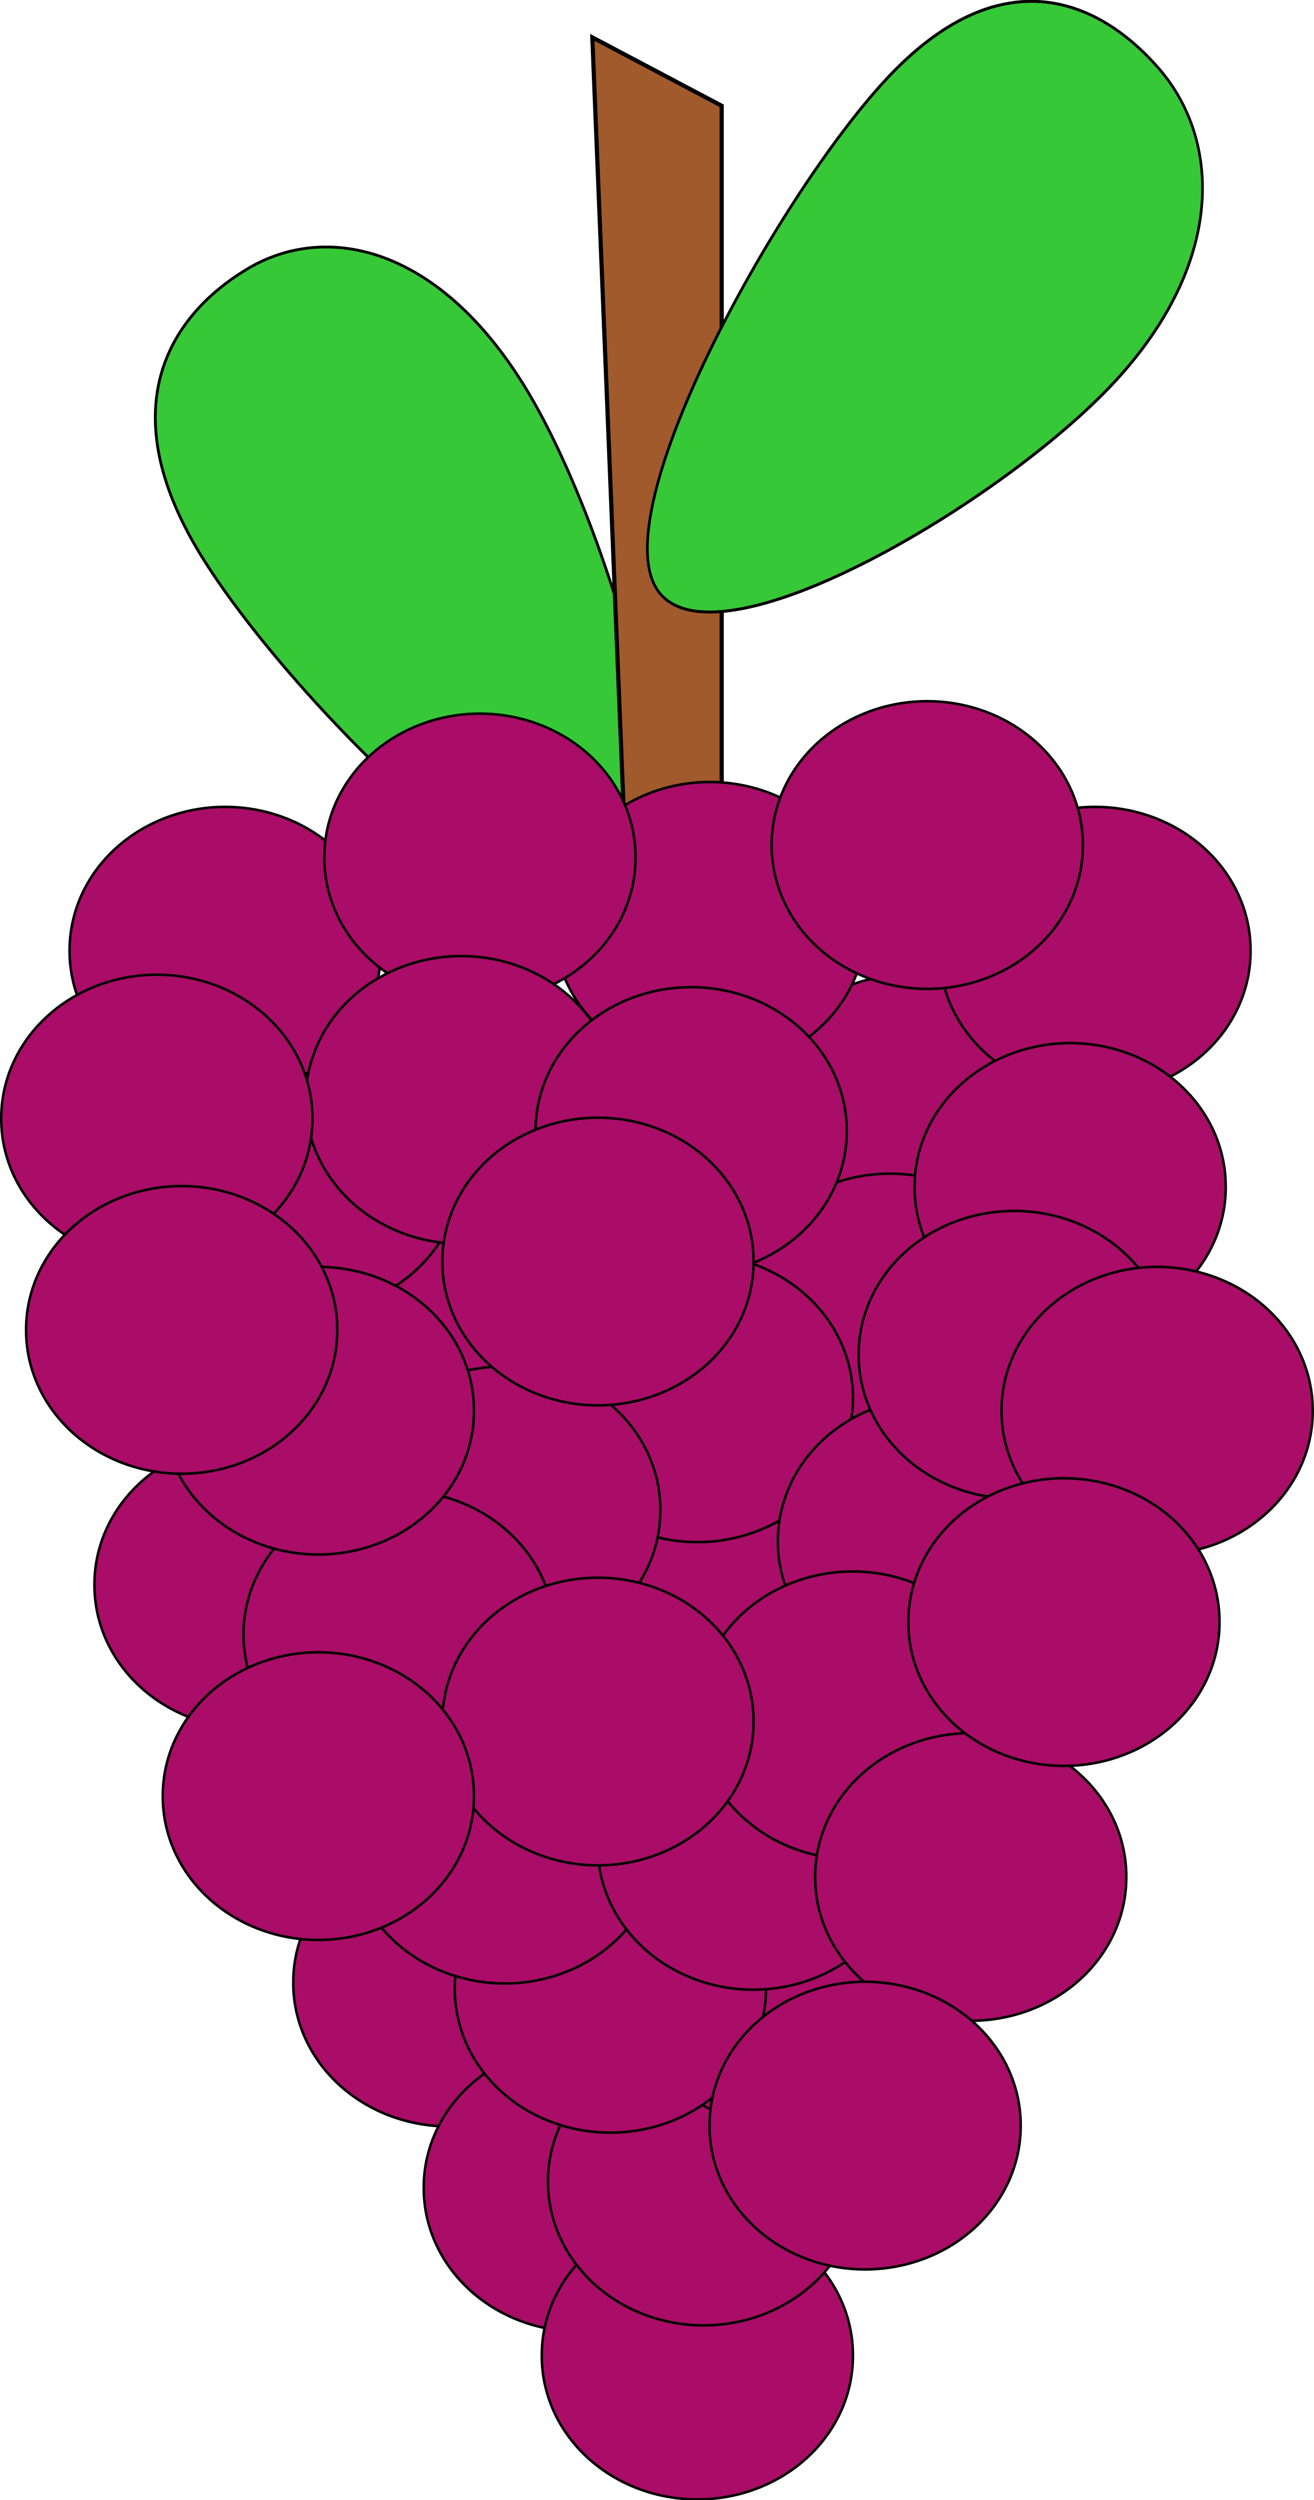
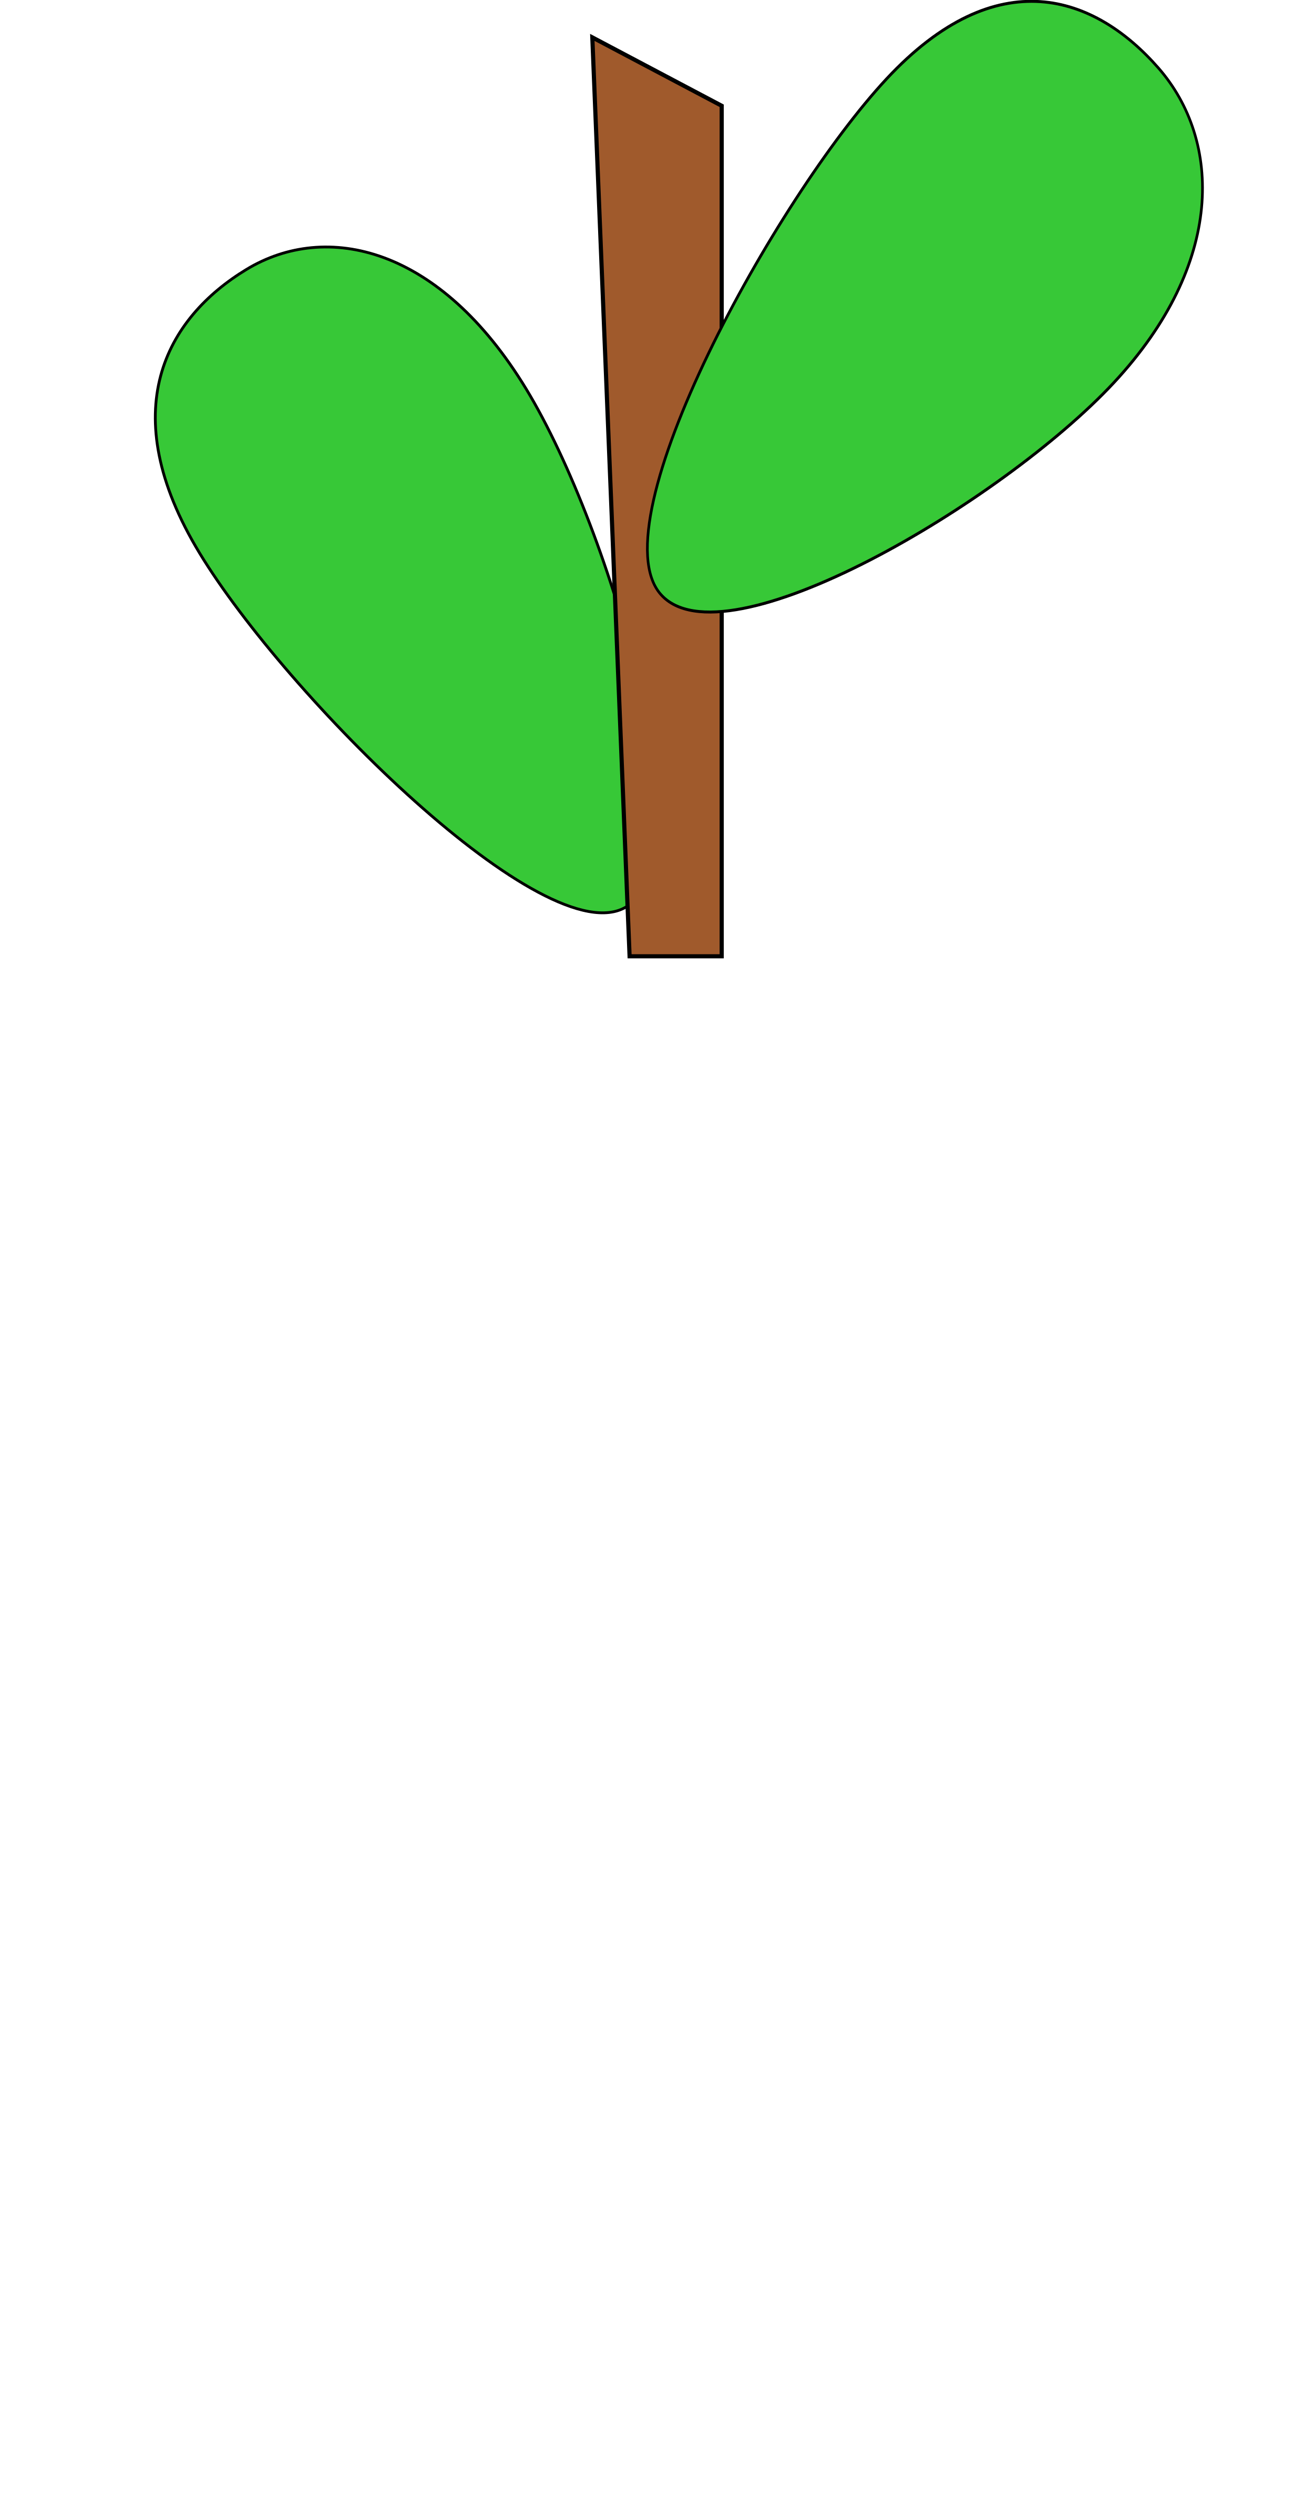
<svg xmlns="http://www.w3.org/2000/svg" xmlns:ns1="http://www.inkscape.org/namespaces/inkscape" xmlns:ns2="http://sodipodi.sourceforge.net/DTD/sodipodi-0.dtd" xmlns:xlink="http://www.w3.org/1999/xlink" width="431.326" height="820.211" id="svg2" ns1:label="Pozad  " ns2:version="0.32" ns1:version="0.44.1" ns2:docbase="D:\_petr_\School\INKSCAPE\svg\05.Ovoce, zelenina, jidlo" ns2:docname="hrozen.svg" ns1:export-filename="C:\Documents and Settings\    rka\Plocha\PNG\5) a) ovoce =)\hrozen.png" ns1:export-xdpi="89.5" ns1:export-ydpi="89.5" version="1.0">
  <defs id="defs3732" />
  <ns2:namedview id="base" pagecolor="#ffffff" bordercolor="#666666" borderopacity="1.0" ns1:pageopacity="0.0" ns1:pageshadow="2" ns1:zoom="0.49032549" ns1:cx="372.04724" ns1:cy="526.18109" ns1:document-units="px" ns1:current-layer="layer1" ns1:window-width="1024" ns1:window-height="710" ns1:window-x="0" ns1:window-y="0" />
  <g ns1:label="Vrstva 1" ns1:groupmode="layer" id="layer1" transform="translate(-170.815,-104.165)">
    <g id="g5645" transform="translate(-6.118,63.223)">
      <path ns2:nodetypes="csssc" id="path5637" d="M 349.673,168.587 C 378.051,215.331 408.723,322.544 382.488,338.472 C 356.252,354.4 270.843,269.171 242.465,222.427 C 214.086,175.684 231.561,145.291 257.796,129.363 C 284.032,113.435 321.294,121.844 349.673,168.587 z " style="fill:#37c837;fill-opacity:1;stroke:black;stroke-width:0.923;stroke-opacity:1" />
-       <path ns2:nodetypes="ccccc" id="rect5642" d="M 371.365,53.209 L 413.828,75.643 L 413.828,354.684 L 383.601,354.684 L 371.365,53.209 z " style="fill:#a05a2c;fill-opacity:1;stroke:black;stroke-width:1.365;stroke-opacity:1" />
+       <path ns2:nodetypes="ccccc" id="rect5642" d="M 371.365,53.209 L 413.828,75.643 L 413.828,354.684 L 383.601,354.684 z " style="fill:#a05a2c;fill-opacity:1;stroke:black;stroke-width:1.365;stroke-opacity:1" />
      <g transform="translate(10.197,136.644)" id="g5596">
-         <path ns2:type="arc" style="opacity:1;fill:#aa0d67;fill-opacity:1;stroke:black;stroke-opacity:1" id="path3738" ns2:cx="211.08427" ns2:cy="255.95242" ns2:rx="62.203579" ns2:ry="56.085194" d="M 273.288 255.952 A 62.204 56.085 0 1 1  148.881,255.952 A 62.204 56.085 0 1 1  273.288 255.952 z" transform="matrix(0.821,0,0,0.838,144.847,105.737)" />
        <use x="0" y="0" xlink:href="#path3738" id="use3750" transform="translate(146.841,-48.947)" width="744.094" height="1052.362" style="fill:#aa0d67;fill-opacity:1;stroke:black;stroke-opacity:1" />
        <use x="0" y="0" xlink:href="#use3750" id="use3752" transform="translate(-6.118,65.263)" width="744.094" height="1052.362" style="fill:#aa0d67;fill-opacity:1;stroke:black;stroke-opacity:1" />
        <use x="0" y="0" xlink:href="#use3752" id="use3754" transform="translate(67.302,-120.328)" width="744.094" height="1052.362" style="fill:#aa0d67;fill-opacity:1;stroke:black;stroke-opacity:1" />
        <use x="0" y="0" xlink:href="#use3754" id="use3756" transform="translate(-259.01,71.381)" width="744.094" height="1052.362" style="fill:#aa0d67;fill-opacity:1;stroke:black;stroke-opacity:1" />
        <use x="0" y="0" xlink:href="#use3756" id="use3758" transform="translate(136.643,134.604)" width="744.094" height="1052.362" style="fill:#aa0d67;fill-opacity:1;stroke:black;stroke-opacity:1" />
        <use x="0" y="0" xlink:href="#use3758" id="use3760" transform="translate(-154.999,2.039)" width="744.094" height="1052.362" style="stroke:black;stroke-opacity:1" />
        <use x="0" y="0" xlink:href="#use3752" id="use4647" transform="translate(-59.144,-128.486)" width="744.094" height="1052.362" style="fill:#aa0d67;fill-opacity:1" />
        <use x="0" y="0" xlink:href="#use4647" id="use4649" transform="translate(-4.079,154.999)" width="744.094" height="1052.362" style="fill:#aa0d67;fill-opacity:1" />
        <use x="0" y="0" xlink:href="#use4649" id="use4651" transform="translate(-154.999,-146.841)" width="744.094" height="1052.362" />
        <use x="0" y="0" xlink:href="#use4651" id="use4653" transform="translate(83.618,-30.592)" width="744.094" height="1052.362" style="fill:#aa0d67;fill-opacity:1" />
        <use x="0" y="0" xlink:href="#use4653" id="use4655" transform="translate(-6.118,79.539)" width="744.094" height="1052.362" style="fill:#aa0d67;fill-opacity:1" />
        <use x="0" y="0" xlink:href="#use4655" id="use4657" transform="translate(199.867,28.553)" width="744.094" height="1052.362" />
        <use x="0" y="0" xlink:href="#use4657" id="use4659" transform="translate(-46.907,-112.17)" width="744.094" height="1052.362" style="fill:#aa0d67;fill-opacity:1" />
        <use x="0" y="0" xlink:href="#use4659" id="use4661" transform="translate(-138.683,218.222)" width="744.094" height="1052.362" style="fill:#aa0d67;fill-opacity:1" />
        <use x="0" y="0" xlink:href="#use4661" id="use4663" transform="translate(61.184,-124.407)" width="744.094" height="1052.362" style="fill:#aa0d67;fill-opacity:1" />
        <use x="0" y="0" xlink:href="#use3760" id="use5550" width="744.094" height="1052.362" transform="translate(224.341,-14.276)" />
        <use x="0" y="0" xlink:href="#use5550" id="use5552" width="744.094" height="1052.362" transform="translate(-159.078,144.802)" />
        <use x="0" y="0" xlink:href="#use5552" id="use5554" width="744.094" height="1052.362" transform="translate(42.829,67.302)" />
        <use x="0" y="0" xlink:href="#use5554" id="use5556" width="744.094" height="1052.362" transform="translate(38.75,55.065)" />
        <use x="0" y="0" xlink:href="#use5556" id="use5558" width="744.094" height="1052.362" transform="translate(-32.631,-358.945)" />
        <use x="0" y="0" xlink:href="#use5558" id="use5560" width="744.094" height="1052.362" transform="translate(99.934,173.354)" />
        <use x="0" y="0" xlink:href="#use5560" id="use5562" width="744.094" height="1052.362" transform="translate(-65.263,128.486)" />
        <use x="0" y="0" xlink:href="#use5562" id="use5564" width="744.094" height="1052.362" transform="translate(26.513,-65.263)" />
        <use x="0" y="0" xlink:href="#use5564" id="use5566" width="744.094" height="1052.362" transform="translate(-57.105,2.039)" />
        <use x="0" y="0" xlink:href="#use5566" id="use5568" width="744.094" height="1052.362" transform="translate(-34.671,-48.947)" />
        <use x="0" y="0" xlink:href="#use5568" id="use5570" width="744.094" height="1052.362" transform="translate(81.578,2.039)" />
        <use x="0" y="0" xlink:href="#use5570" id="use5572" width="744.094" height="1052.362" transform="translate(-116.249,-69.342)" />
        <use x="0" y="0" xlink:href="#use5572" id="use5574" width="744.094" height="1052.362" transform="translate(201.907,-91.776)" />
        <use x="0" y="0" xlink:href="#use5574" id="use5576" width="744.094" height="1052.362" transform="translate(-53.026,118.289)" />
        <use x="0" y="0" xlink:href="#use5576" id="use5578" width="744.094" height="1052.362" transform="translate(-83.618,2.039)" />
        <use x="0" y="0" xlink:href="#use5578" id="use5580" width="744.094" height="1052.362" transform="translate(-91.776,-101.973)" />
        <use x="0" y="0" xlink:href="#use3760" id="use5582" transform="translate(22.434,69.342)" width="744.094" height="1052.362" />
        <use x="0" y="0" xlink:href="#use5582" id="use5584" transform="translate(214.143,26.513)" width="744.094" height="1052.362" />
        <use x="0" y="0" xlink:href="#use5584" id="use5586" transform="translate(-34.671,81.578)" width="744.094" height="1052.362" />
        <use x="0" y="0" xlink:href="#use3760" id="use5588" transform="translate(297.761,-57.105)" width="744.094" height="1052.362" />
        <use x="0" y="0" xlink:href="#use5588" id="use5590" transform="translate(-328.353,-95.855)" width="744.094" height="1052.362" />
        <use x="0" y="0" xlink:href="#use5590" id="use5592" transform="translate(8.158,69.342)" width="744.094" height="1052.362" />
        <use x="0" y="0" xlink:href="#use5592" id="use5594" transform="translate(289.604,95.855)" width="744.094" height="1052.362" />
      </g>
      <use height="1052.362" width="744.094" transform="matrix(0.234,1.034,-0.921,0.209,616.026,-230.329)" id="use5639" xlink:href="#path5637" y="0" x="0" />
    </g>
  </g>
</svg>